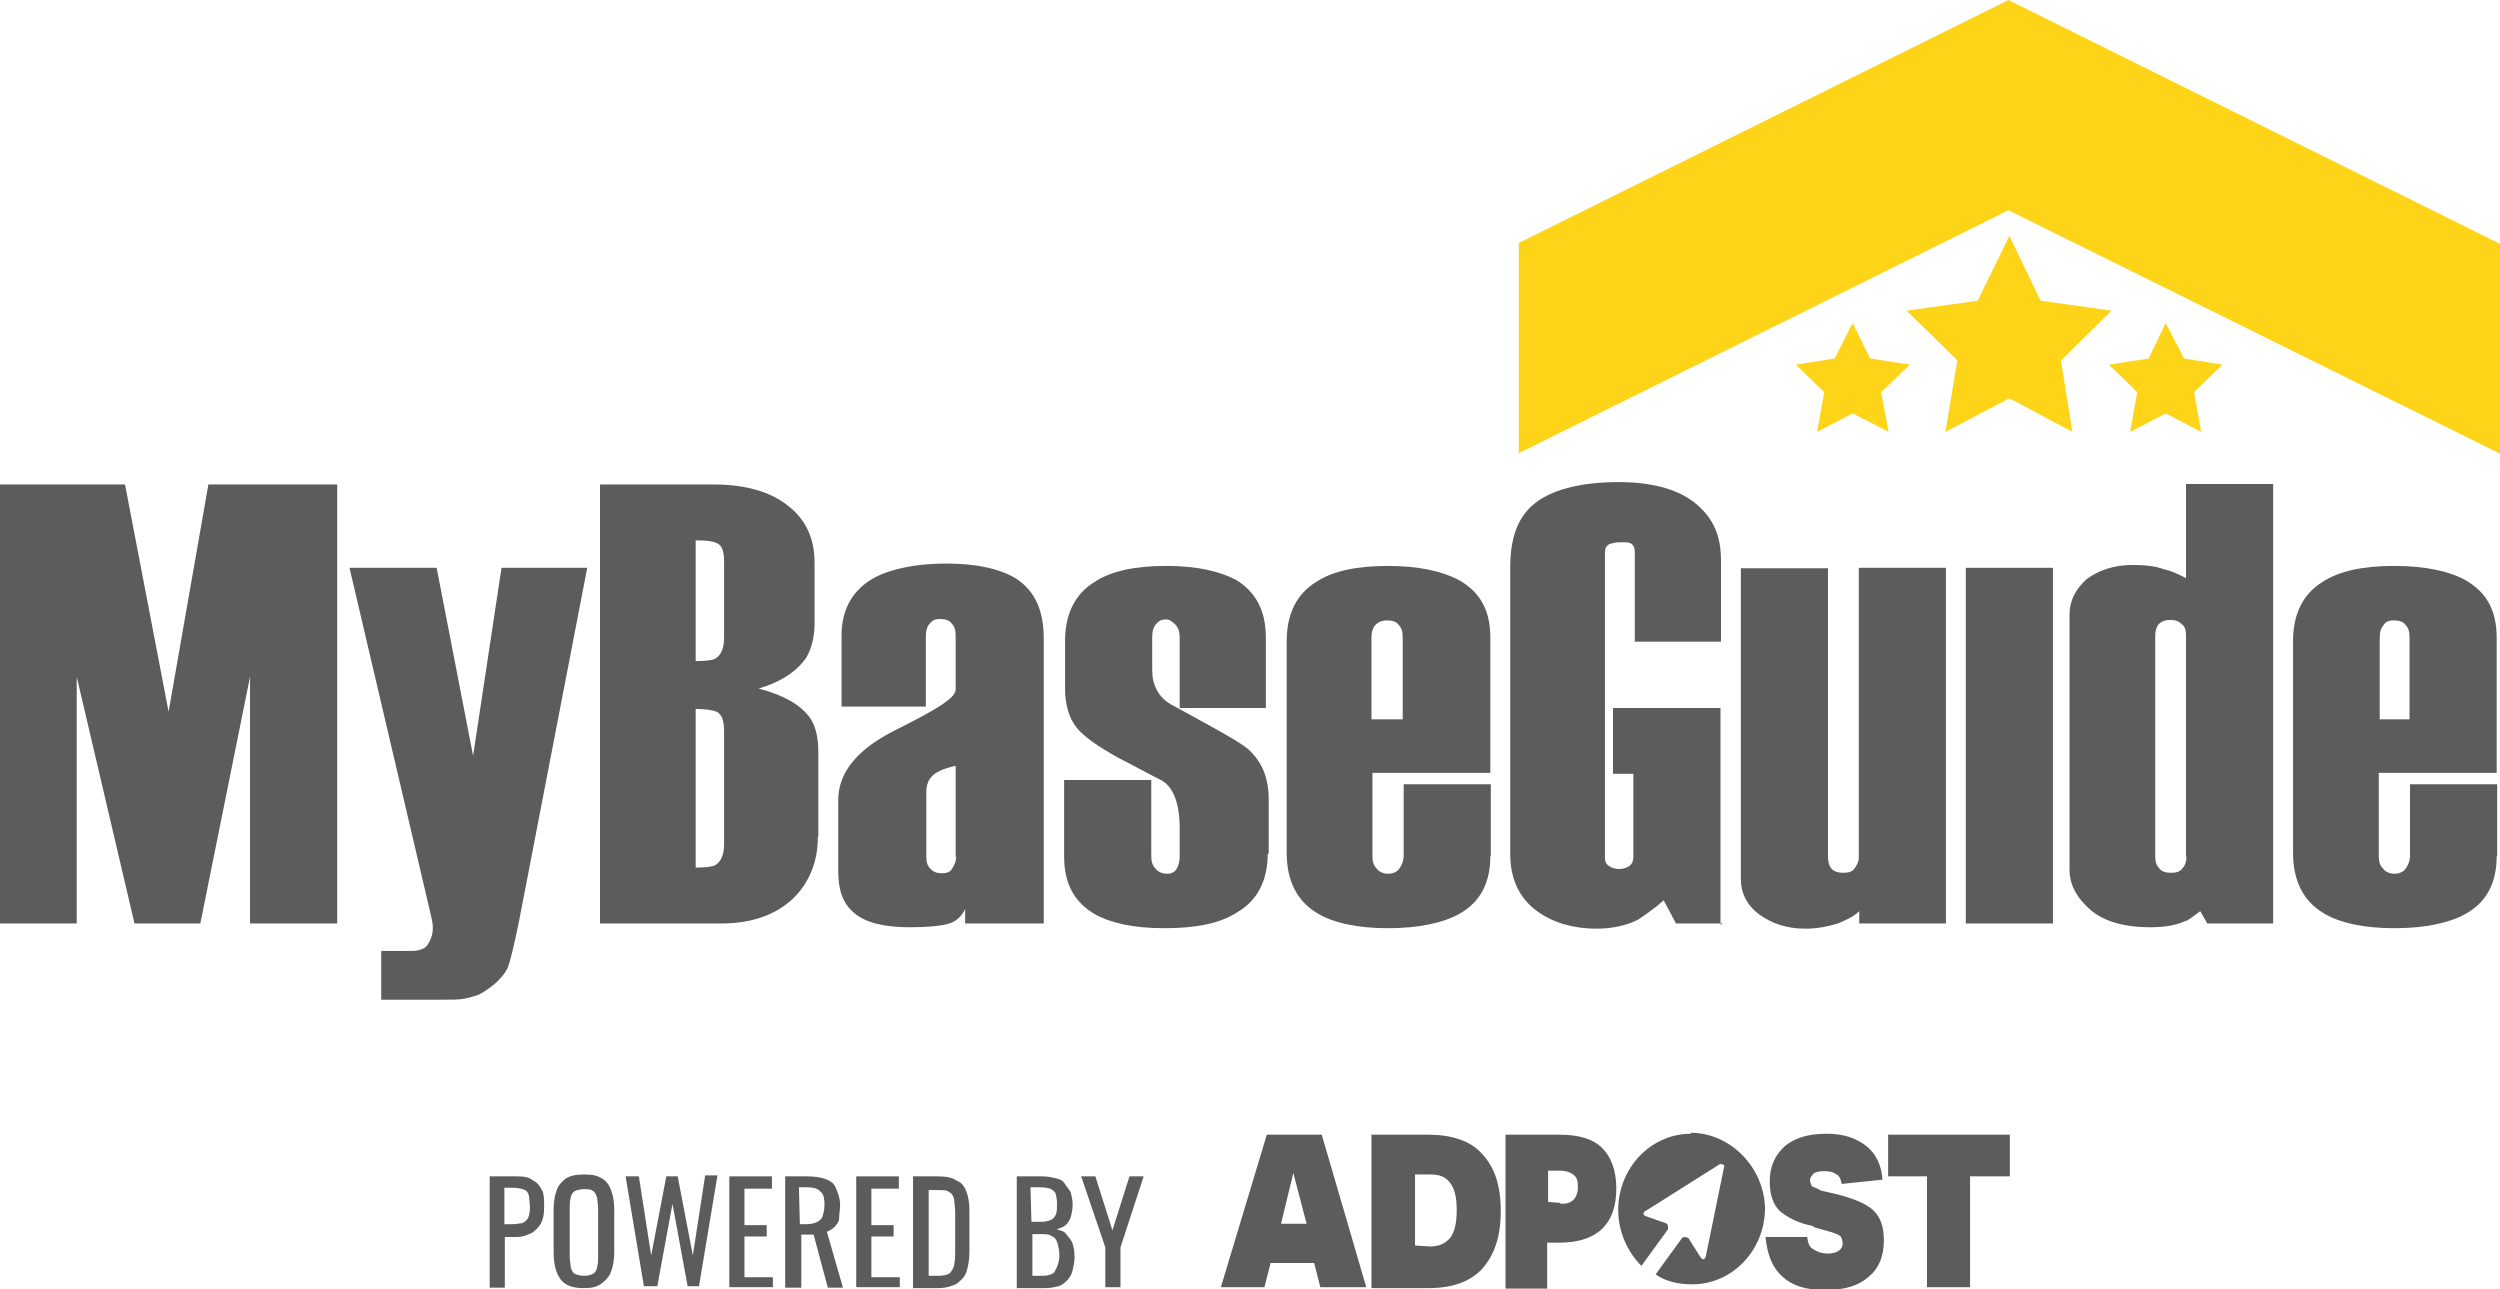
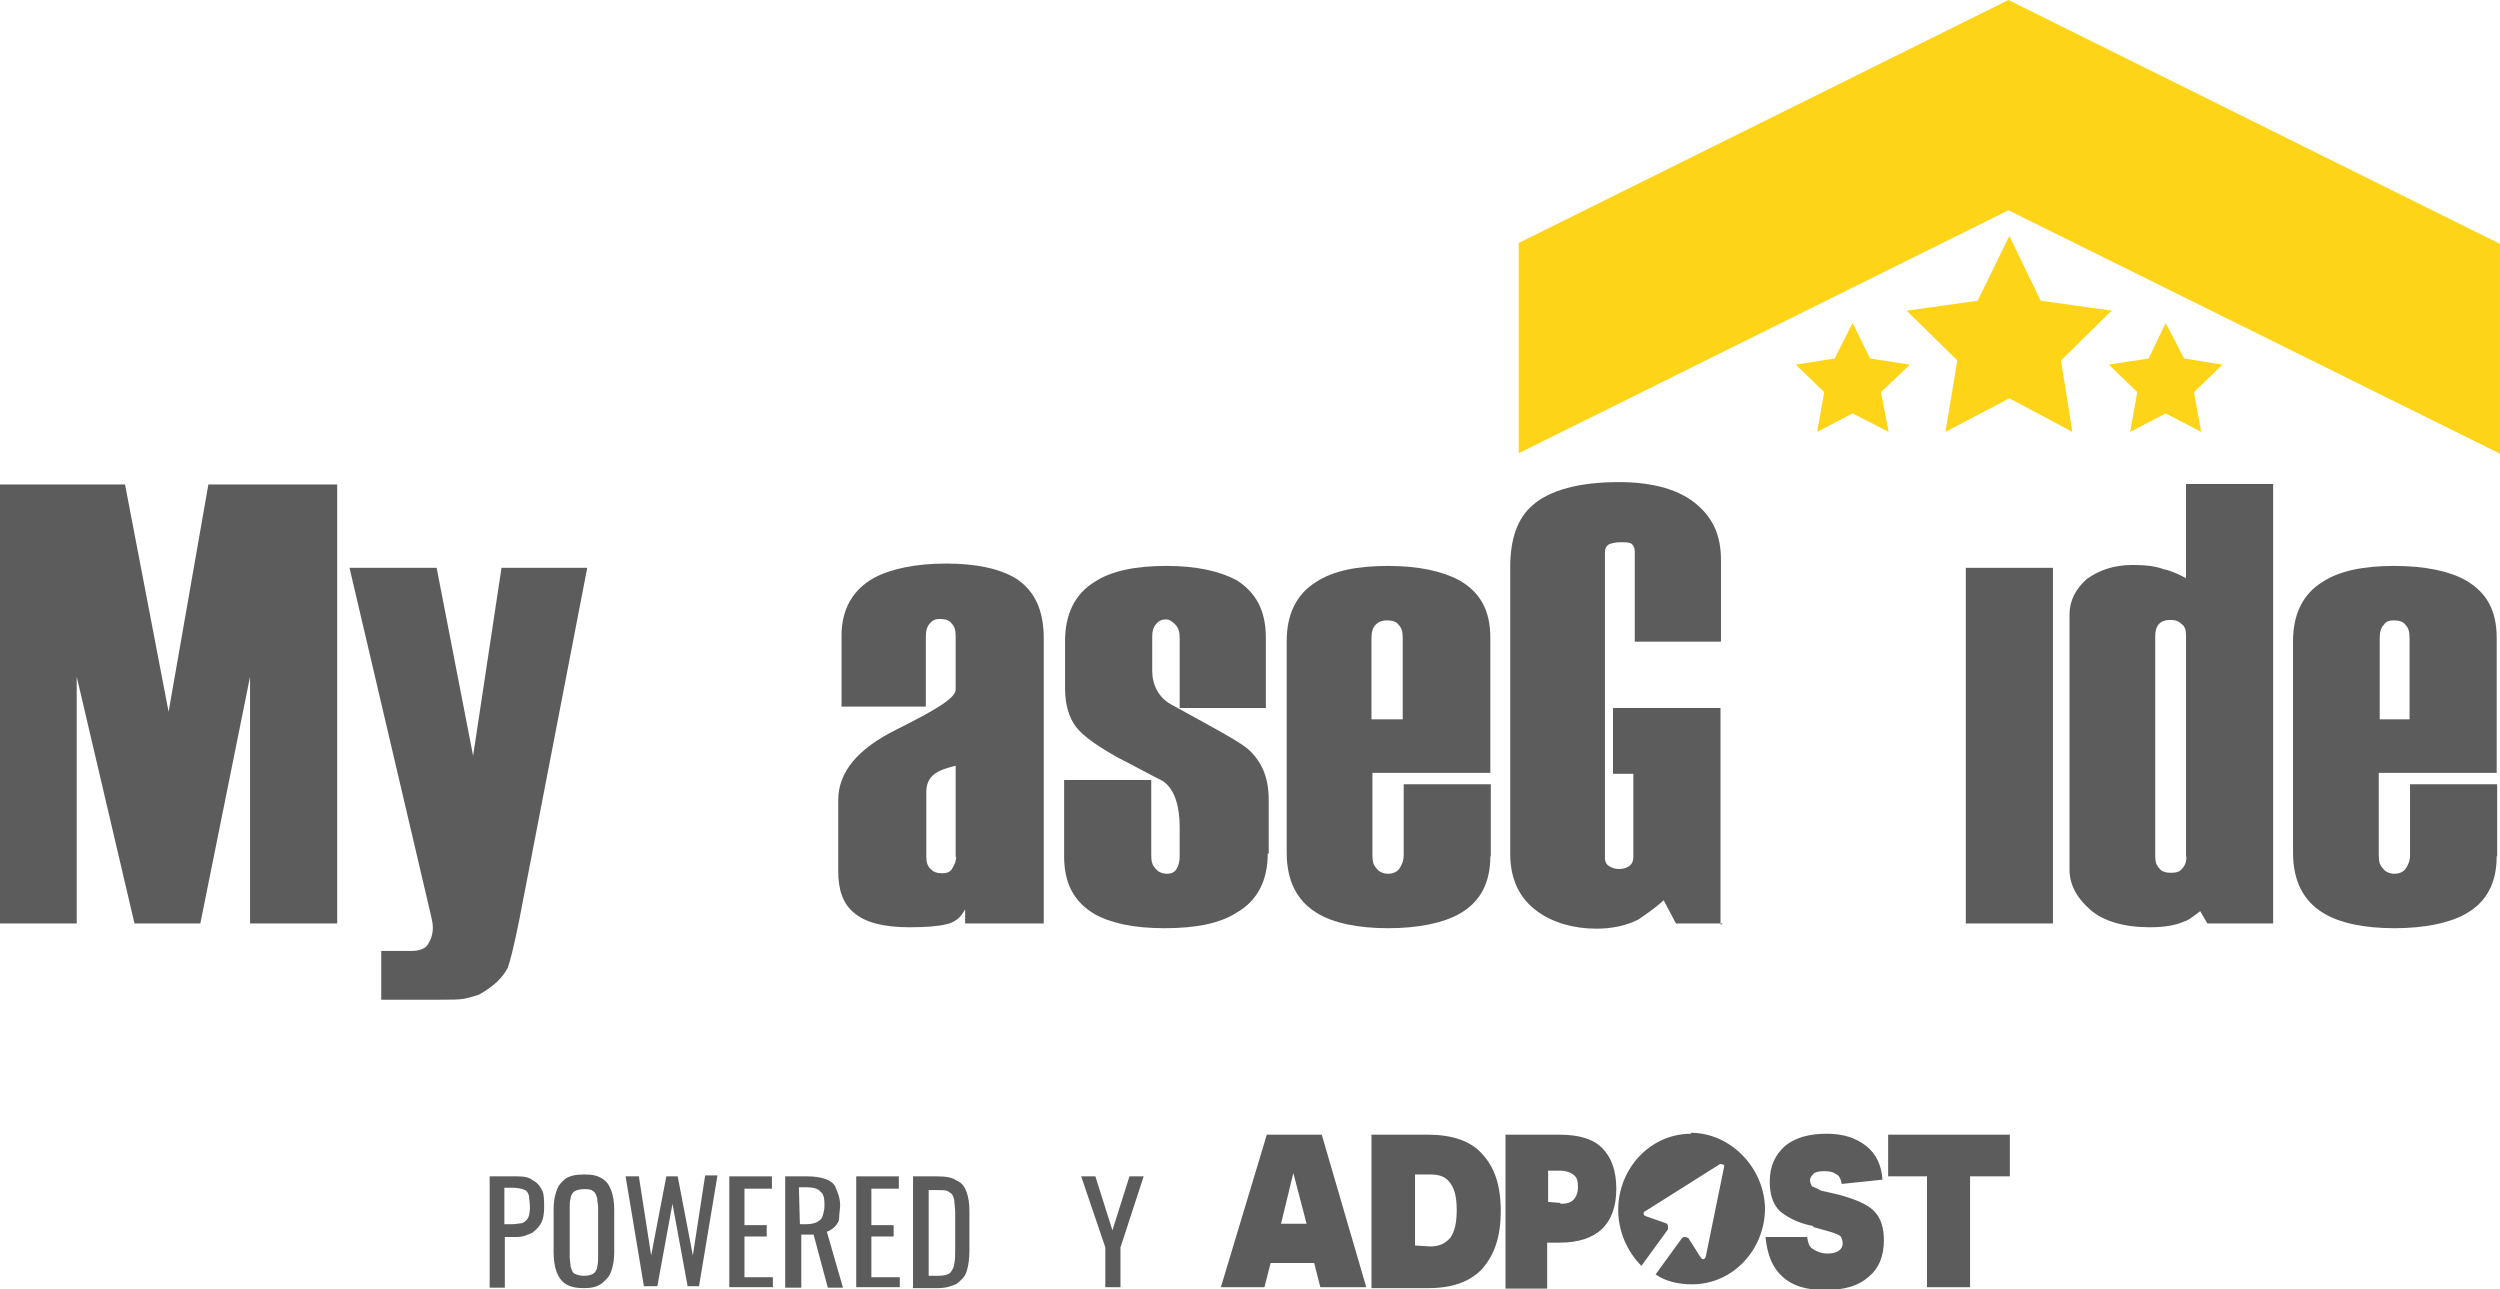
<svg xmlns="http://www.w3.org/2000/svg" id="Capa_1" data-name="Capa 1" width="52.79" height="27.22" viewBox="0 0 52.79 27.22">
  <defs>
    <style>
      .cls-1 {
        fill: #5c5c5d;
      }

      .cls-2 {
        fill: #fed419;
      }
    </style>
  </defs>
  <g>
    <polygon class="cls-2" points="42.41 0 32.07 5.13 32.07 9.57 42.41 4.44 52.77 9.57 52.79 9.59 52.79 5.15 42.41 0" />
    <polygon class="cls-2" points="42.43 4.98 43.09 6.35 44.59 6.56 43.52 7.61 43.76 9.12 42.43 8.41 41.08 9.12 41.33 7.61 40.26 6.56 41.76 6.35 42.43 4.98" />
    <polygon class="cls-2" points="39.12 6.82 39.49 7.57 40.33 7.7 39.72 8.28 39.88 9.12 39.12 8.73 38.37 9.12 38.52 8.28 37.92 7.7 38.74 7.57 39.12 6.82" />
    <polygon class="cls-2" points="45.73 6.82 46.12 7.57 46.93 7.7 46.33 8.28 46.48 9.12 45.73 8.73 44.98 9.12 45.13 8.28 44.53 7.7 45.37 7.57 45.73 6.82" />
  </g>
  <g>
    <path class="cls-1" d="M7.1,19.5h-1.82v-5.21l-1.05,5.21h-1.39l-1.22-5.21v5.21H0v-9.27h2.64l.92,4.8.84-4.8h2.72v9.27s-.02,0-.02,0Z" />
    <path class="cls-1" d="M12.4,11.99l-1.44,7.46c-.11.54-.19.86-.24.99-.11.21-.3.39-.6.56-.11.04-.19.06-.32.09-.11.02-.28.02-.51.02h-1.24v-1.03h.64c.15,0,.28-.04.34-.13s.11-.21.11-.36c0-.09-.02-.17-.04-.26l-1.72-7.34h1.84l.77,3.97.6-3.97s1.8,0,1.8,0Z" />
-     <path class="cls-1" d="M17.27,17.67c0,.51-.17.94-.49,1.27-.36.36-.88.56-1.54.56h-2.57v-9.27h2.4c.66,0,1.2.15,1.57.45.39.3.56.71.56,1.2v1.29c0,.28-.06.51-.17.71-.19.28-.51.51-1.01.66.51.13.88.34,1.07.6.13.17.19.43.19.73v1.8ZM15.29,13.47v-1.59c0-.24-.04-.36-.15-.41s-.26-.06-.45-.06v2.55c.19,0,.34-.02.39-.04.13-.06.21-.21.21-.45ZM15.29,17.82v-2.36c0-.24-.04-.36-.15-.43-.11-.04-.26-.06-.45-.06v3.35c.19,0,.34-.02.39-.04.13-.06.21-.21.21-.45Z" />
    <path class="cls-1" d="M22.01,19.5h-1.63v-.3c-.09.17-.21.28-.41.32-.17.04-.43.06-.77.06-.56,0-.94-.11-1.16-.3-.24-.19-.34-.49-.34-.88v-1.5c0-.6.41-1.09,1.24-1.5.82-.41,1.24-.66,1.24-.84v-1.12c0-.13-.02-.21-.09-.28-.04-.06-.13-.09-.24-.09-.09,0-.15.02-.21.09-.06.06-.09.15-.09.28v1.48h-1.78v-1.5c0-.56.24-.97.69-1.22.36-.19.88-.3,1.52-.3s1.14.11,1.48.32c.39.26.58.66.58,1.27v6.01s-.04,0-.04,0ZM20.18,18.1v-1.93c-.26.06-.41.13-.49.21s-.13.19-.13.34v1.37c0,.11.02.19.09.26.06.06.13.09.24.09.09,0,.17-.02.21-.09.04-.06.09-.15.09-.26Z" />
    <path class="cls-1" d="M26.77,18.02c0,.56-.21.99-.64,1.24-.36.24-.88.34-1.54.34s-1.14-.11-1.48-.3c-.43-.26-.64-.64-.64-1.22v-1.61h1.84v1.59c0,.13.02.21.09.28.04.06.13.11.24.11s.17-.04.21-.11.06-.15.06-.28v-.58c0-.51-.13-.84-.36-.99-.34-.17-.64-.34-.94-.49-.43-.24-.73-.45-.88-.64s-.24-.47-.24-.82v-1.01c0-.56.21-.99.62-1.24.36-.24.88-.34,1.52-.34s1.12.11,1.48.3c.41.26.62.64.62,1.22v1.48h-1.82v-1.48c0-.11-.02-.21-.09-.28s-.13-.11-.19-.11c-.09,0-.15.02-.21.09-.06.06-.09.15-.09.28v.71c0,.3.13.56.39.71l.71.39c.51.28.84.47.97.6.26.26.39.58.39,1.03v1.14h0Z" />
    <path class="cls-1" d="M31.47,18.08c0,.56-.21.97-.66,1.22-.34.19-.86.3-1.5.3s-1.16-.11-1.5-.32c-.43-.26-.64-.69-.64-1.27v-4.48c0-.56.21-.99.62-1.24.36-.24.88-.34,1.52-.34s1.14.11,1.5.3c.45.26.66.64.66,1.22v2.85h-2.49v1.74c0,.13.02.21.09.28.04.06.13.11.24.11s.19-.04.24-.11c.04-.06.09-.15.09-.28v-1.5h1.84v1.52ZM29.62,15.19v-1.72c0-.13-.02-.21-.09-.28-.04-.06-.13-.09-.24-.09-.09,0-.17.02-.24.09-.06.06-.09.15-.09.28v1.72h.64Z" />
    <path class="cls-1" d="M36.38,19.5h-.99l-.26-.49c-.21.19-.41.32-.54.41-.26.13-.56.19-.88.19-.49,0-.92-.13-1.24-.36-.39-.28-.58-.69-.58-1.22v-6.05c0-.6.15-1.03.47-1.31.36-.32.99-.49,1.82-.49.75,0,1.31.17,1.67.49.34.3.49.66.49,1.16v1.72h-1.82v-1.89c0-.09-.02-.13-.06-.17s-.13-.04-.24-.04-.17.02-.24.04c-.06.04-.09.09-.09.17v6.46c0,.06.02.13.09.17.06.04.13.06.21.06s.15-.02.21-.06c.06-.04.09-.11.09-.19v-1.76h-.43v-1.39h2.27v4.57s.02,0,.02,0Z" />
-     <path class="cls-1" d="M41.1,19.5h-1.84v-.26c-.11.11-.24.17-.45.26-.19.06-.43.11-.69.11-.39,0-.71-.11-.97-.3s-.39-.45-.39-.75v-6.56h1.84v6.09c0,.24.11.34.32.34.11,0,.19-.02.24-.09.04-.06.09-.13.09-.24v-6.11h1.84v7.51Z" />
    <rect class="cls-1" x="41.51" y="11.99" width="1.84" height="7.51" />
    <path class="cls-1" d="M48,19.5h-1.39l-.15-.26c-.17.13-.28.21-.32.21-.19.09-.43.13-.75.13-.54,0-.97-.13-1.24-.36-.3-.26-.45-.54-.45-.86v-5.38c0-.3.13-.54.36-.75.26-.19.58-.3.97-.3.26,0,.47.02.66.09.19.04.36.13.47.19v-1.99h1.84v9.29ZM46.16,18.1v-4.68c0-.11-.02-.19-.09-.24-.06-.06-.13-.09-.24-.09-.21,0-.32.11-.32.34v4.65c0,.11.02.19.09.26.04.06.13.09.24.09s.19-.02.24-.09c.06-.06.09-.15.09-.26Z" />
    <path class="cls-1" d="M52.72,18.08c0,.56-.21.97-.66,1.22-.34.19-.86.3-1.5.3s-1.16-.11-1.5-.32c-.43-.26-.64-.69-.64-1.27v-4.48c0-.56.21-.99.62-1.24.36-.24.88-.34,1.52-.34s1.16.11,1.5.3c.45.26.66.64.66,1.22v2.85h-2.49v1.74c0,.13.02.21.09.28.04.06.13.11.24.11s.19-.04.24-.11c.04-.06.09-.15.09-.28v-1.5h1.84v1.52ZM50.88,15.19v-1.72c0-.13-.02-.21-.09-.28-.04-.06-.13-.09-.24-.09-.09,0-.17.02-.21.09-.06.06-.09.15-.09.28v1.72h.62Z" />
  </g>
  <g>
    <path class="cls-1" d="M27.88,27.18l-.13-.51h-.92l-.13.51h-.92l.97-3.22h1.16l.94,3.22h-.97ZM27.31,24.77l-.26,1.07h.54l-.28-1.07ZM28.96,27.18v-3.22h1.2c.49,0,.9.13,1.14.41.26.28.39.66.39,1.2s-.13.92-.39,1.22c-.26.28-.64.41-1.14.41h-1.2v-.02ZM30.2,26.32c.19,0,.32-.06.43-.19.09-.13.13-.32.13-.58s-.04-.43-.13-.56c-.09-.13-.21-.19-.43-.19h-.32v1.5s.32.02.32.02ZM31.79,27.18v-3.22h1.14c.41,0,.71.09.9.28s.3.47.3.86c0,.75-.41,1.14-1.2,1.14h-.26v.97h-.88v-.02ZM32.95,25.42c.13,0,.21-.02.28-.09.04-.04.09-.13.09-.26s-.02-.21-.09-.26c-.04-.04-.15-.09-.28-.09h-.26v.66l.26.02h0ZM38.29,25.89c-.32-.06-.56-.19-.71-.32-.15-.15-.21-.36-.21-.62,0-.32.11-.56.32-.75.21-.17.49-.26.88-.26.36,0,.62.09.84.26.21.17.32.41.34.71l-.86.09c-.02-.11-.06-.19-.13-.21-.04-.04-.13-.06-.24-.06s-.17.02-.21.04c-.04.04-.09.09-.09.15,0,.04.02.09.04.13.04.02.11.04.19.09l.39.09c.32.09.58.19.73.34s.21.36.21.62c0,.34-.11.6-.32.77-.21.19-.51.28-.92.28s-.69-.09-.9-.28-.32-.45-.36-.84h.88c.02.13.04.21.13.26.06.04.17.09.3.09.21,0,.32-.09.32-.21,0-.06-.02-.11-.04-.15-.04-.04-.11-.06-.19-.09l-.39-.11h0ZM40.69,27.18v-2.34h-.82v-.88h2.57v.88h-.84v2.34h-.92ZM35.71,23.94c-.86,0-1.54.73-1.54,1.61,0,.45.19.88.49,1.18l.56-.77s.02-.11-.04-.13l-.43-.15c-.06-.02-.06-.09,0-.11l1.57-.99s.09,0,.09.04l-.39,1.91c-.02.06-.06.09-.11.02l-.26-.41s-.09-.04-.13,0l-.56.77c.21.15.49.21.77.21.86,0,1.54-.73,1.54-1.61-.02-.86-.73-1.59-1.57-1.59h0Z" />
    <path class="cls-1" d="M10.34,27.18v-2.34h.58c.15,0,.26.02.34.09.09.04.15.13.19.21s.04.21.04.36c0,.13-.02.24-.06.32s-.11.15-.19.21c-.09.04-.19.09-.32.09h-.26v1.07h-.32v-.02ZM10.66,25.85h.15c.09,0,.17-.02.21-.02.04-.02.09-.04.13-.11.02-.04.04-.13.04-.21,0-.13-.02-.19-.02-.26-.02-.06-.04-.11-.11-.13-.04-.02-.13-.04-.26-.04h-.15v.77Z" />
    <path class="cls-1" d="M12.33,27.2c-.15,0-.28-.02-.39-.09-.09-.06-.15-.15-.19-.26s-.06-.26-.06-.41v-.9c0-.15.02-.28.06-.39.04-.13.11-.19.19-.26.09-.06.21-.09.39-.09s.28.02.39.09.15.15.19.26.06.24.06.39v.9c0,.15-.02.28-.06.39-.04.13-.11.19-.19.26-.11.09-.24.11-.39.11ZM12.33,26.94c.09,0,.15-.02.19-.04s.09-.09.09-.15c.02-.06.02-.15.02-.21v-1.03c0-.09-.02-.15-.02-.21-.02-.06-.04-.13-.09-.15-.04-.04-.11-.04-.19-.04s-.15.02-.19.04-.09.09-.09.15c-.02.06-.02.13-.02.21v1.03c0,.09.02.15.02.21.02.06.04.13.09.15s.11.04.19.04Z" />
    <path class="cls-1" d="M13.6,27.18l-.39-2.34h.28l.26,1.67.32-1.67h.24l.32,1.67.26-1.69h.26l-.39,2.34h-.24l-.32-1.74-.32,1.74h-.28v.02Z" />
    <path class="cls-1" d="M15.4,27.18v-2.34h.9v.26h-.58v.77h.47v.24h-.47v.86h.6v.21h-.92Z" />
    <path class="cls-1" d="M16.58,27.18v-2.34h.47c.15,0,.28.02.39.06.11.04.19.11.21.19.04.09.09.21.09.36,0,.09-.02.17-.02.26s-.04.13-.09.19c-.04.04-.11.09-.17.11l.34,1.18h-.32l-.3-1.12h-.26v1.12h-.34v-.02ZM16.9,25.85h.13c.09,0,.17-.02.21-.04s.11-.06.13-.13.04-.13.04-.24c0-.13-.02-.24-.09-.28-.04-.06-.15-.09-.3-.09h-.15l.02.77h0Z" />
    <path class="cls-1" d="M18.08,27.18v-2.34h.9v.26h-.58v.77h.47v.24h-.47v.86h.6v.21h-.92Z" />
    <path class="cls-1" d="M19.28,27.18v-2.34h.51c.17,0,.32.02.41.09.11.04.17.13.21.24s.06.24.06.39v.86c0,.17-.02.3-.06.43-.04.13-.13.19-.21.26-.09.04-.21.09-.39.09h-.54ZM19.61,26.94h.19c.13,0,.21-.02.26-.06.04-.04.09-.13.09-.19.02-.09.02-.19.02-.32v-.75c0-.13-.02-.21-.02-.28-.02-.09-.04-.13-.11-.17-.04-.04-.13-.04-.26-.04h-.17v1.82s0,0,0,0Z" />
-     <path class="cls-1" d="M21.47,27.18v-2.34h.54c.11,0,.19.02.28.04s.15.04.19.11.09.11.13.19c.02.09.04.15.04.26,0,.09-.02.19-.04.26-.02.06-.06.13-.11.17-.04.04-.11.06-.19.09.09.02.17.04.21.11.04.04.11.13.13.19s.04.17.04.28-.02.19-.04.28-.06.15-.11.21c-.04.04-.11.11-.19.13s-.17.04-.28.04h-.6v-.02ZM21.79,26.94h.21c.15,0,.26-.04.28-.11.04-.06.09-.19.09-.32,0-.09-.02-.19-.04-.26s-.06-.13-.13-.15c-.04-.04-.13-.04-.21-.04h-.19s0,.88,0,.88ZM21.79,25.8h.19c.09,0,.17-.02.21-.04s.09-.06.11-.13c.02-.04.02-.13.02-.21,0-.11-.02-.19-.04-.24-.04-.04-.09-.09-.15-.09-.06-.02-.15-.02-.28-.02h-.09l.02.73h0Z" />
    <path class="cls-1" d="M23.34,27.18v-.84l-.51-1.5h.3l.36,1.14.36-1.14h.3l-.49,1.5v.84h-.32Z" />
  </g>
</svg>